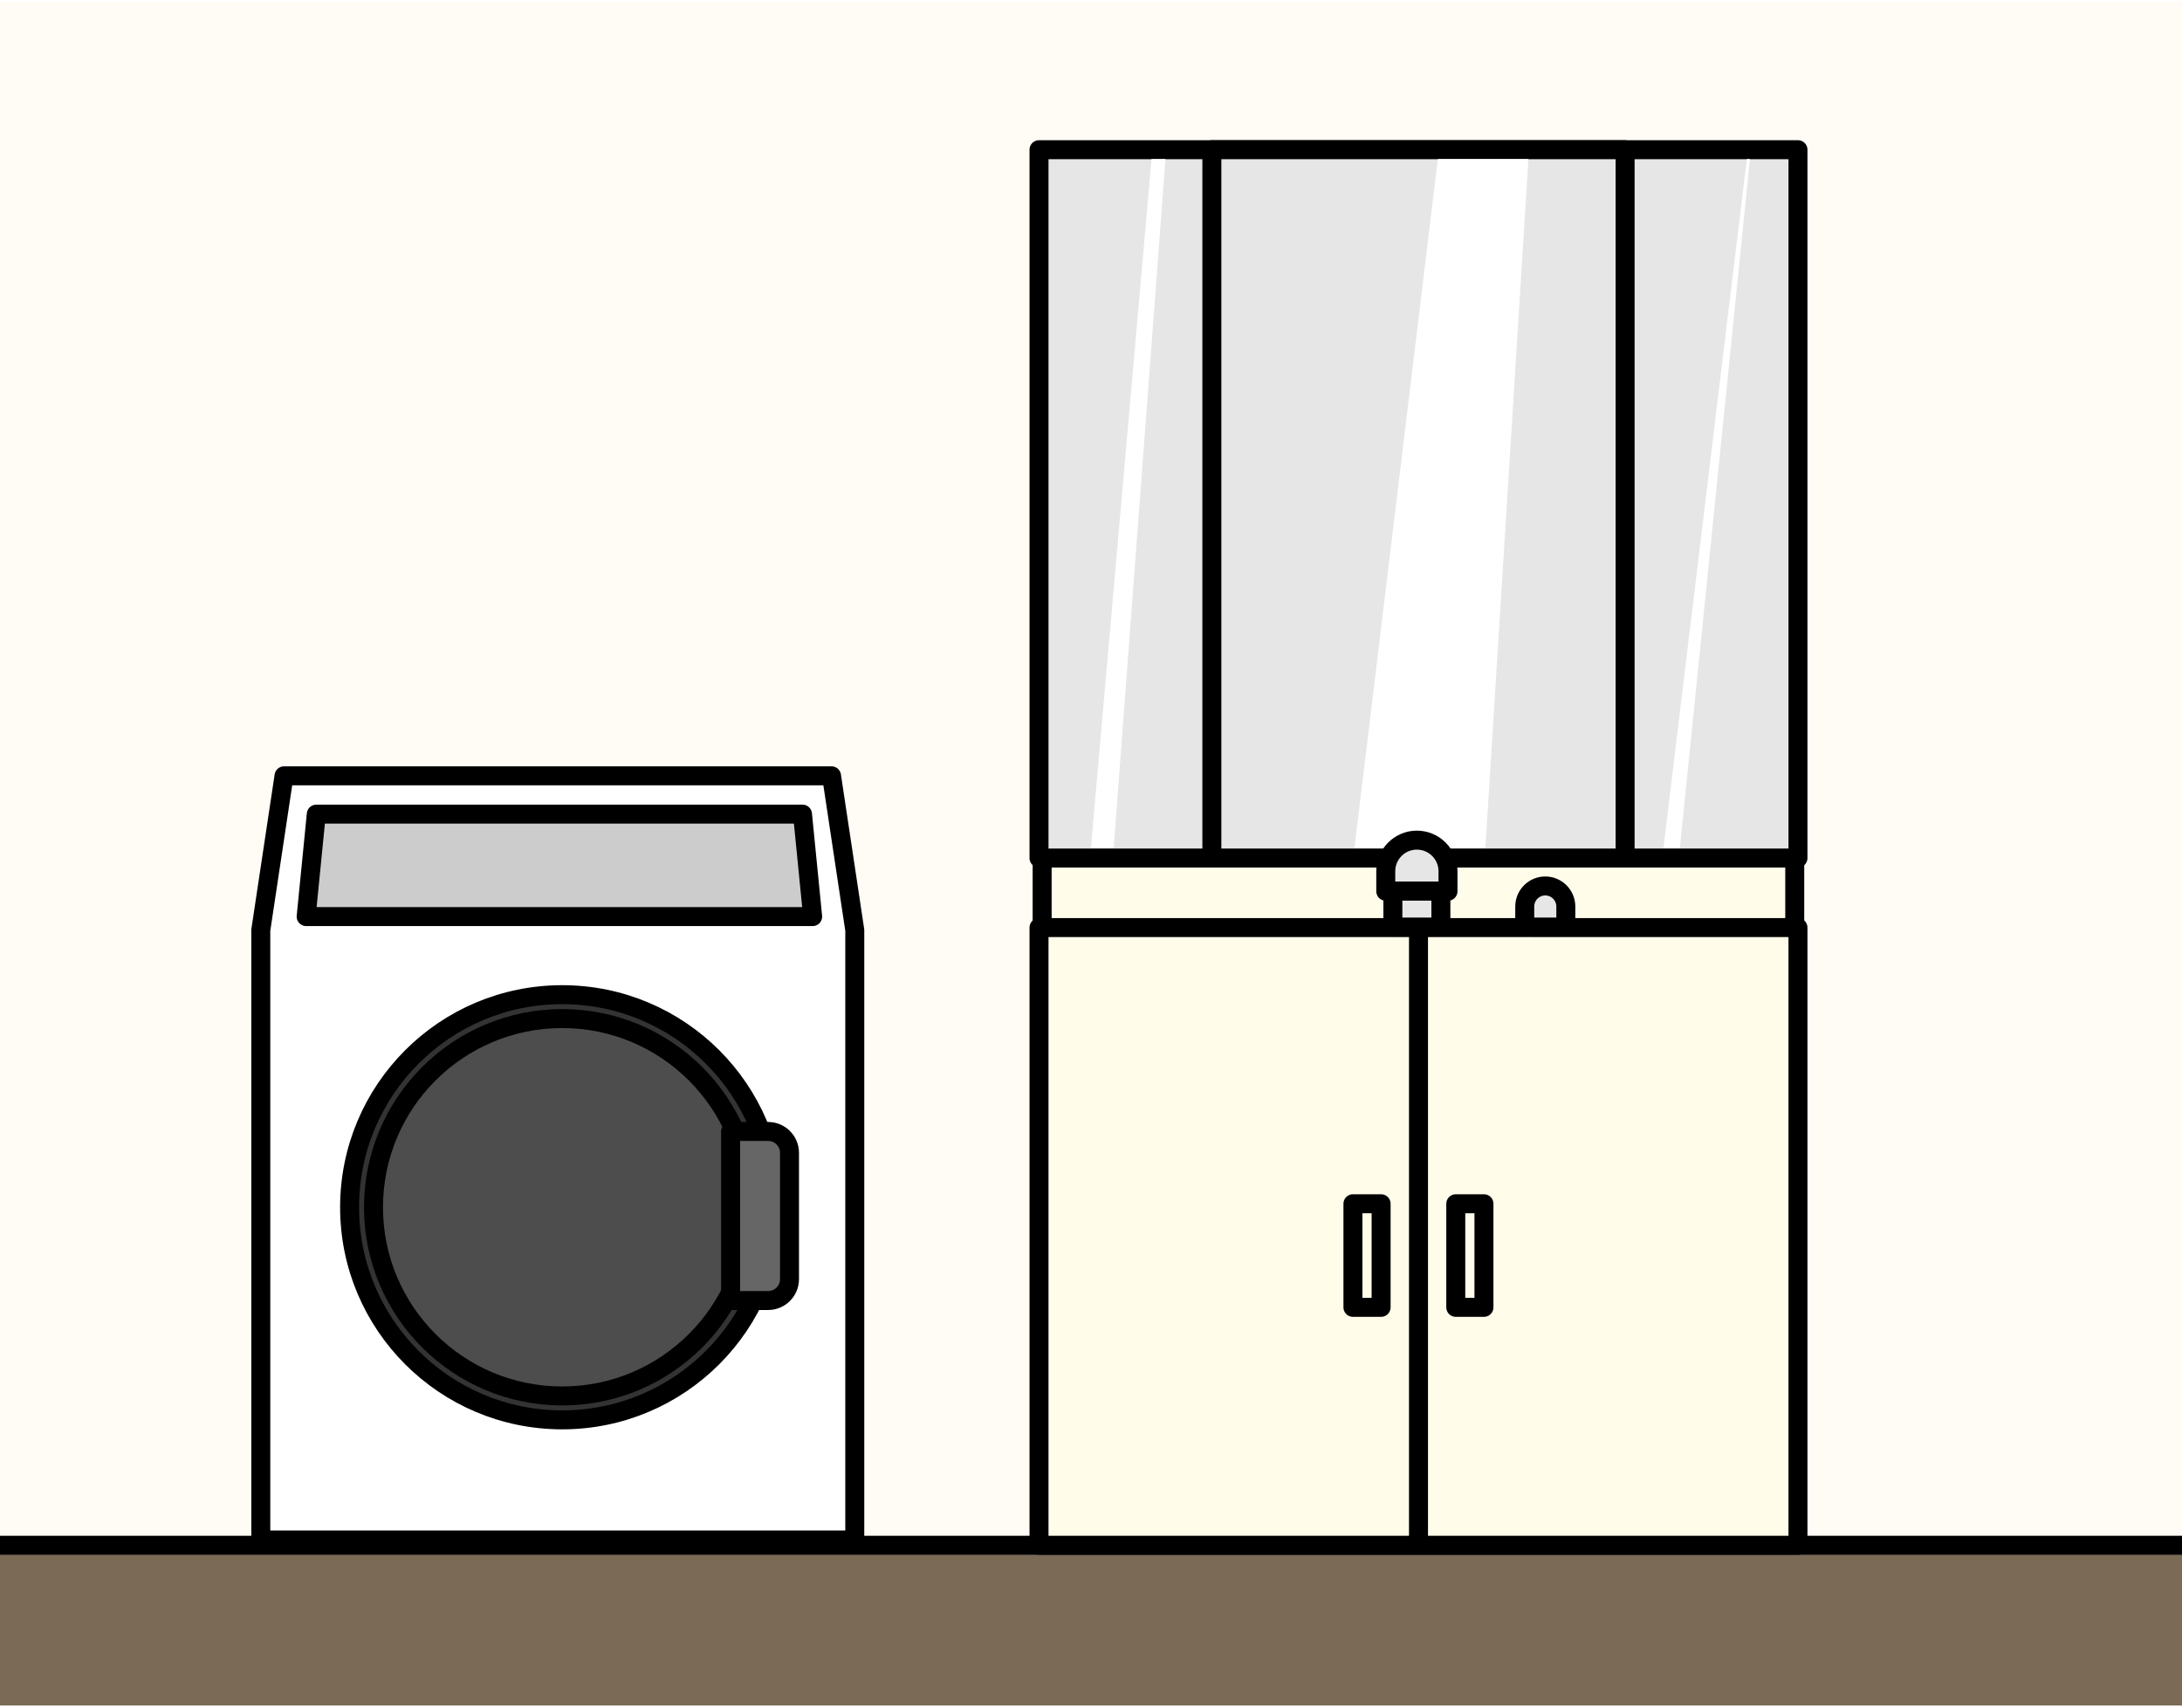
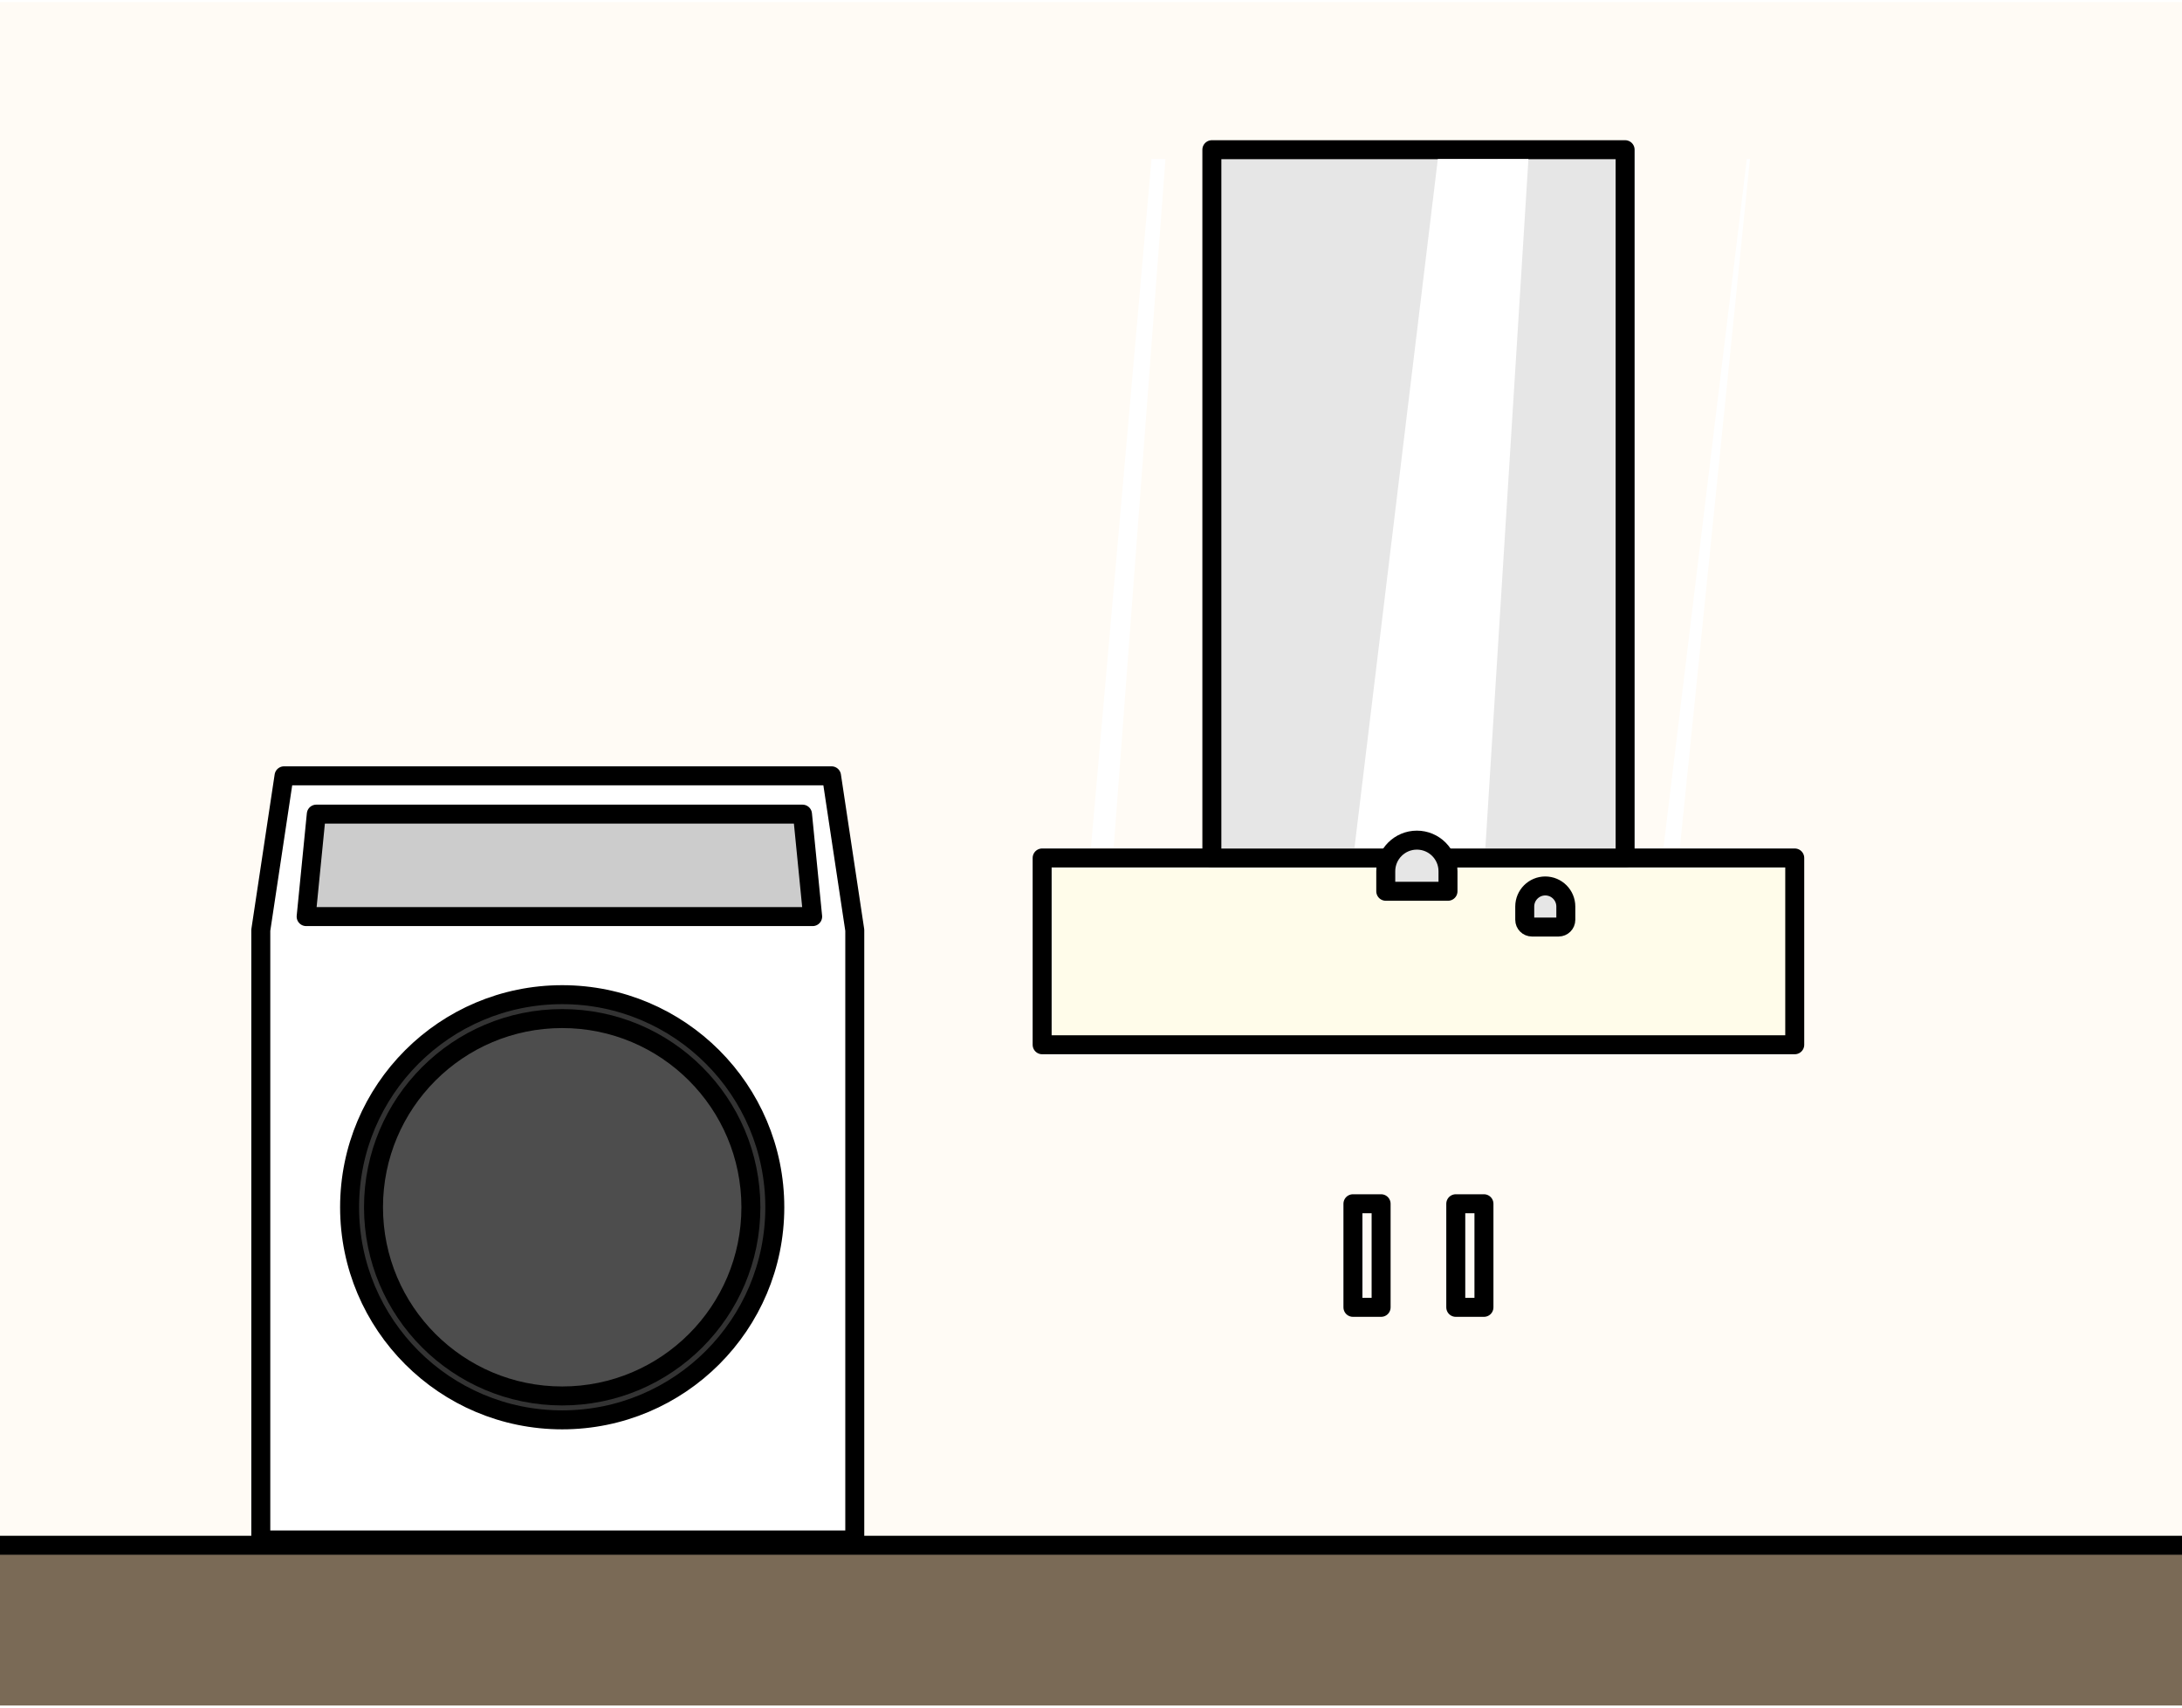
<svg xmlns="http://www.w3.org/2000/svg" id="_レイヤー_1" data-name="レイヤー 1" viewBox="0 0 230 180">
  <defs>
    <style>
      .cls-1 {
        fill: #fffcea;
      }

      .cls-1, .cls-2, .cls-3, .cls-4, .cls-5, .cls-6, .cls-7, .cls-8, .cls-9, .cls-10 {
        stroke: #000;
        stroke-width: 2px;
      }

      .cls-1, .cls-2, .cls-3, .cls-4, .cls-6, .cls-7, .cls-8, .cls-9, .cls-10 {
        stroke-linecap: round;
        stroke-linejoin: round;
      }

      .cls-2 {
        fill: #e6e6e6;
      }

      .cls-11 {
        fill: #fffbf5;
      }

      .cls-3 {
        fill: #ccc;
      }

      .cls-12, .cls-6 {
        fill: #fff;
      }

      .cls-4 {
        fill: #333;
      }

      .cls-13, .cls-5, .cls-7 {
        fill: none;
      }

      .cls-5 {
        stroke-miterlimit: 10;
      }

      .cls-8 {
        fill: #666;
      }

      .cls-9 {
        fill: #4d4d4d;
      }

      .cls-10 {
        fill: #7a6a56;
      }

      .cls-14 {
        clip-path: url(#clippath);
      }
    </style>
    <clipPath id="clippath">
      <rect class="cls-13" y=".22" width="230" height="179.56" />
    </clipPath>
  </defs>
  <g class="cls-14">
    <rect class="cls-11" x="-8.48" y="-4" width="262.89" height="194" />
    <rect class="cls-1" x="109.85" y="90.44" width="79.33" height="19.69" />
-     <rect class="cls-2" x="109.52" y="15.78" width="80" height="74.67" />
    <polygon class="cls-6" points="90.1 162.33 27.49 162.33 27.49 98.05 29.94 81.78 87.65 81.78 90.1 98.05 90.1 162.33" />
    <rect class="cls-10" x="-6.13" y="162.89" width="257.49" height="32.44" />
    <circle class="cls-4" cx="59.26" cy="127.26" r="22.41" />
    <polygon class="cls-3" points="85.66 96.62 32.27 96.62 33.34 85.82 84.59 85.82 85.66 96.62" />
    <circle class="cls-9" cx="59.26" cy="127.26" r="19.89" />
-     <path class="cls-8" d="M77.01,119.27h3.96c1.24,0,2.25,1.01,2.25,2.25v13.32c0,1.24-1.01,2.25-2.25,2.25h-3.96v-17.82h0Z" />
-     <rect class="cls-1" x="109.52" y="97.78" width="80" height="65.11" />
-     <line class="cls-5" x1="149.52" y1="98.35" x2="149.52" y2="162.32" />
    <g>
      <rect class="cls-7" x="153.45" y="126.89" width="2.97" height="10.92" />
      <rect class="cls-7" x="142.61" y="126.89" width="2.97" height="10.92" />
    </g>
    <rect class="cls-2" x="127.74" y="15.78" width="43.56" height="74.67" />
    <polygon class="cls-12" points="156.57 89.39 142.77 89.39 151.56 16.76 161.11 16.76 156.57 89.39" />
    <polygon class="cls-12" points="117.39 89.39 114.99 89.39 121.38 16.76 122.85 16.76 117.39 89.39" />
    <polygon class="cls-12" points="177.07 89.39 175.34 89.39 184.13 16.76 184.46 16.76 177.07 89.39" />
    <path class="cls-2" d="M149.35,88.56h0c1.81,0,3.28,1.47,3.28,3.28v2.11h-6.56v-2.11c0-1.81,1.47-3.28,3.28-3.28Z" />
    <path class="cls-2" d="M162.88,93.39h0c1.2,0,2.17.97,2.17,2.17v1.4c0,.42-.34.76-.76.76h-2.81c-.42,0-.76-.34-.76-.76v-1.4c0-1.2.97-2.17,2.17-2.17Z" />
-     <rect class="cls-2" x="146.82" y="93.94" width="5.06" height="3.78" />
  </g>
</svg>